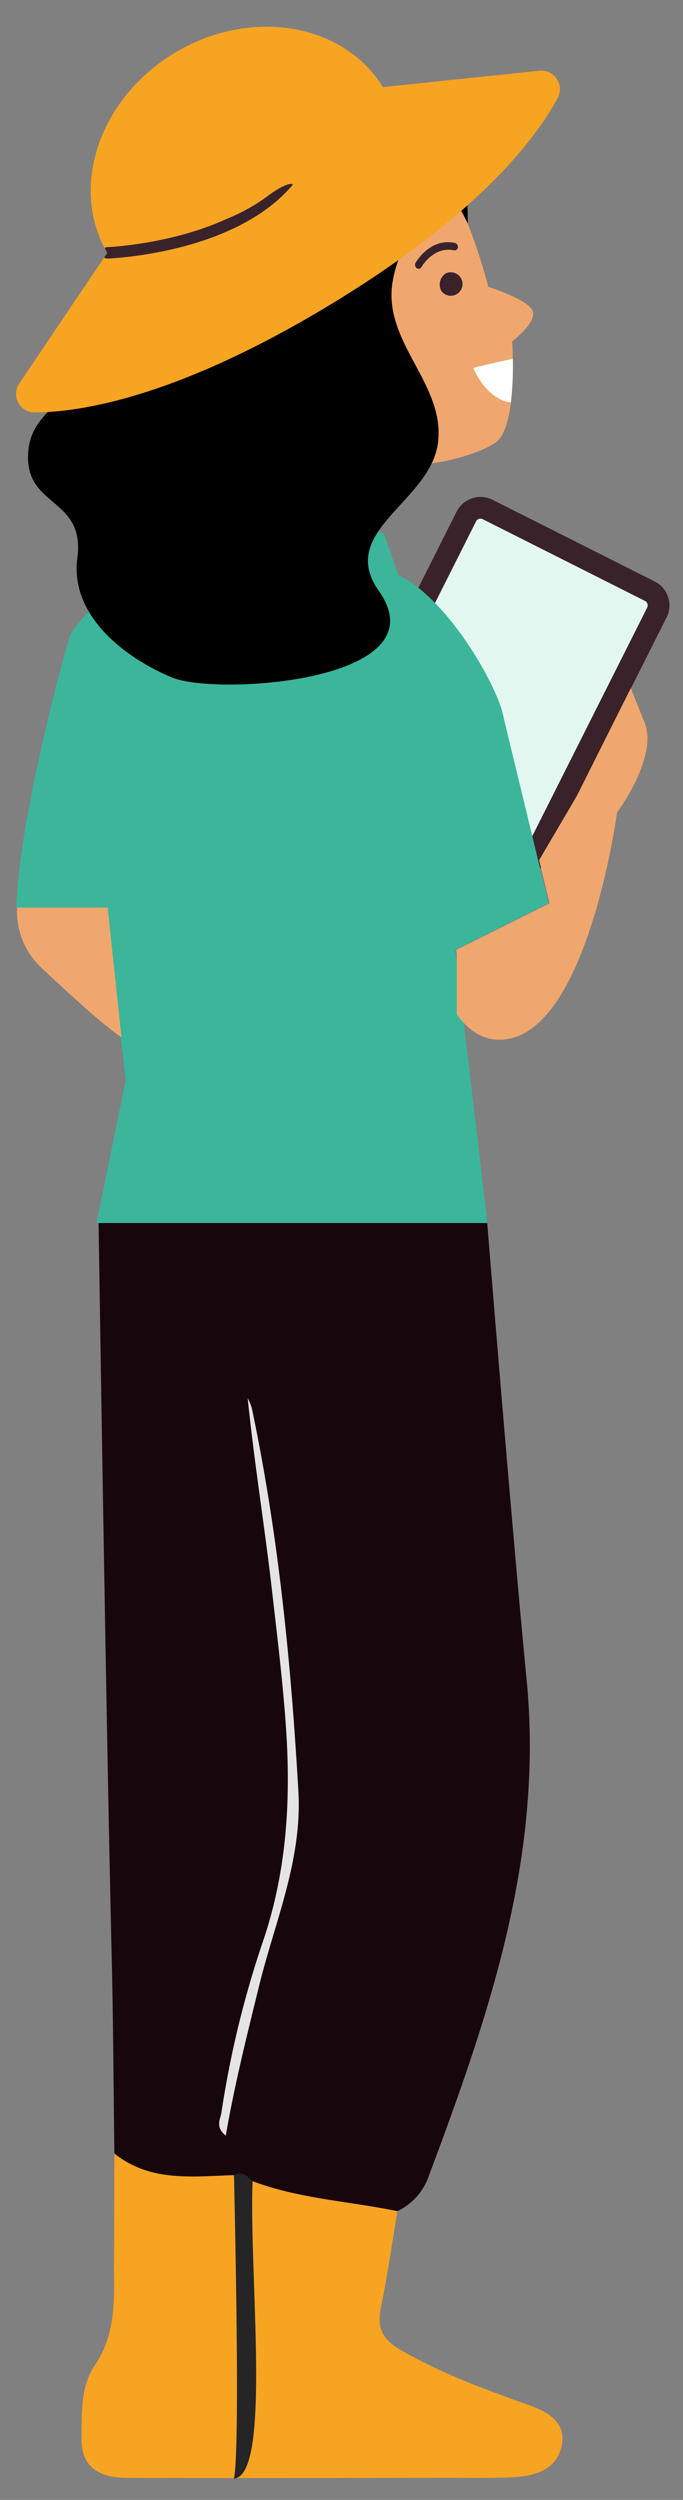
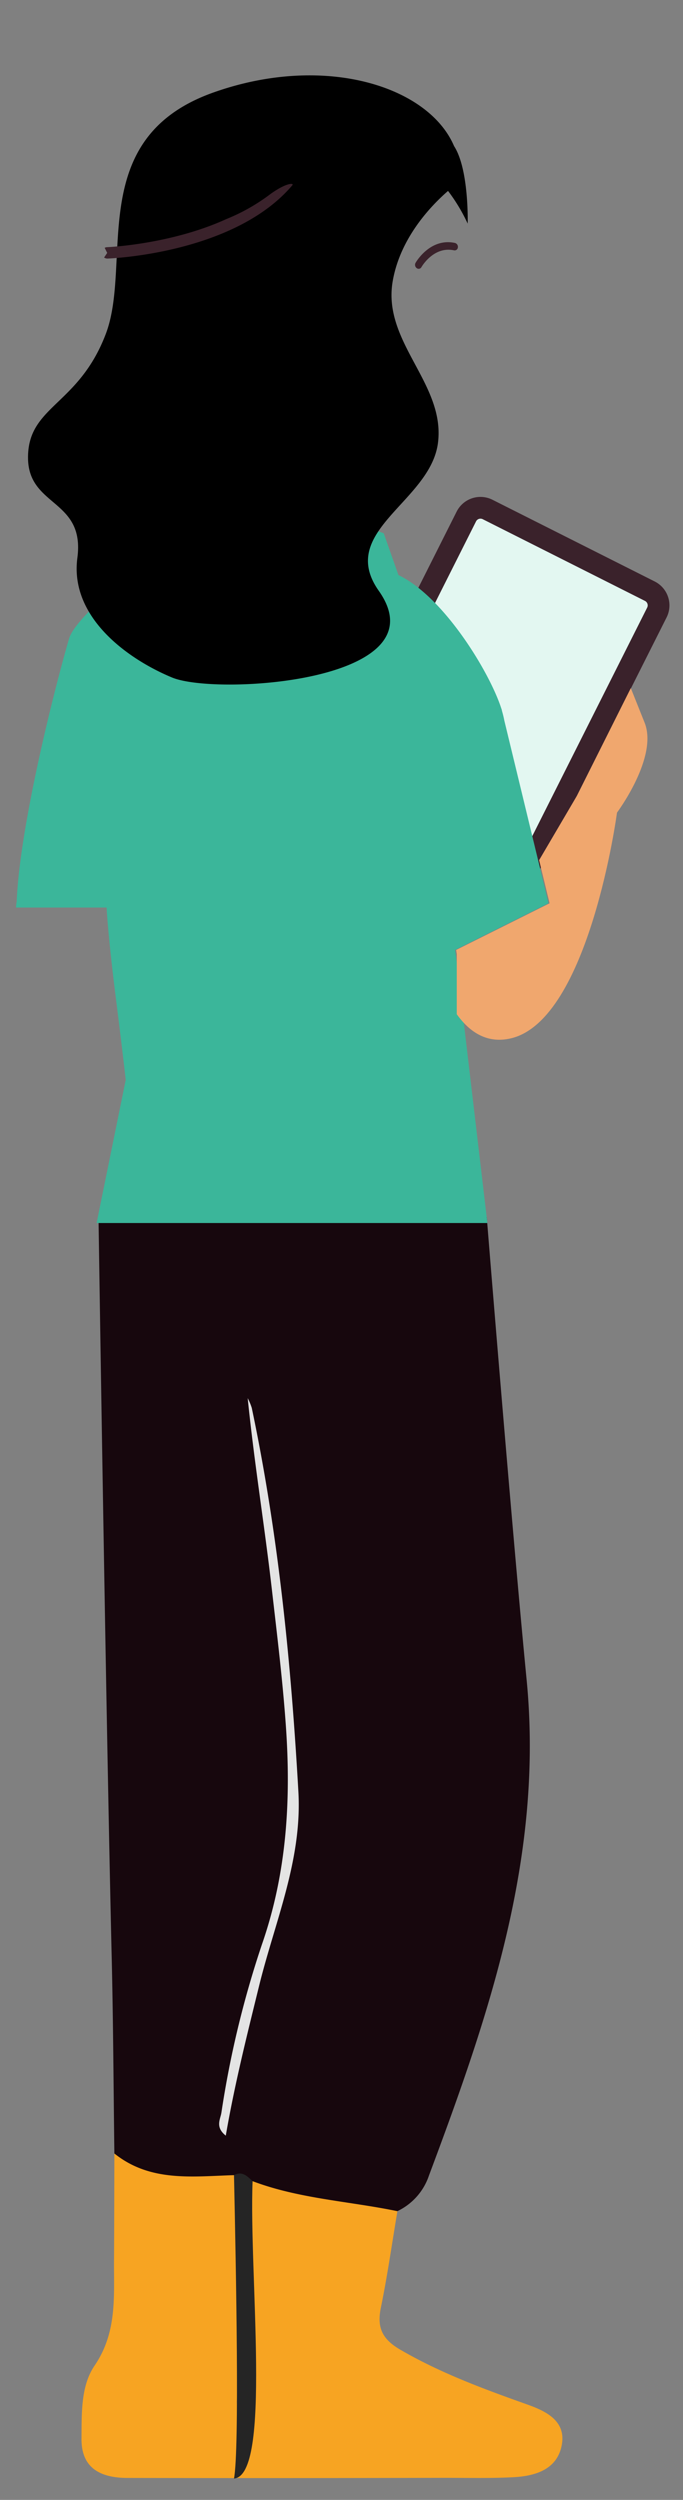
<svg xmlns="http://www.w3.org/2000/svg" width="128" height="468" viewBox="0 0 128 468">
  <rect x="0" y="0" width="128" height="468" fill="#808080" stroke="none" />
  <defs>
    <style>.a{clip-path:url(#b);}.b{fill:#17070d;}.c{fill:#f7a422;}.d{fill:#e4e4e4;}.e{fill:#252525;}.f{fill:#e3f7f1;}.g{fill:#f0a76e;}.h{fill:#3a222b;}.i{fill:#fff;}.j{fill:#3bb69a;}</style>
    <clipPath id="b">
      <rect width="128" height="468" />
    </clipPath>
  </defs>
  <g id="a" class="a">
    <g transform="translate(-834.138 -42)">
      <path class="b" d="M1131.4,443.316a11.408,11.408,0,0,0,5.918-6.671c11.21-29.929,21.525-59.74,18.3-92.842-2.81-28.83-7.467-86.552-7.467-86.552h-72.764s1.378,92.287,2.473,138.544c.29,12.24.342,24.485.5,36.728,2.353,5.941,7.151,7.235,12.9,6.89,2.662-.161,5.343.046,7.99-.355,1.987-.268,3.859.393,5.771.76C1113.47,443.628,1122.034,446.507,1131.4,443.316Z" transform="translate(-222.788 12.631)" />
      <path class="c" d="M1097.778,421.607c-7.758.232-15.675,1.346-22.415-4.051-.022,6.665-.023,13.33-.069,19.993-.046,6.769.613,13.472-3.643,19.716-2.618,3.839-2.407,9.005-2.45,13.677-.046,4.962,2.847,7.339,8.6,7.35q29.726.057,59.454-.021c4.324,0,8.656.112,12.968-.12,4.176-.225,8.257-1.537,9.013-6.2.723-4.464-3.193-6.234-6.544-7.426-8.15-2.9-16.21-5.863-23.747-10.241-3.38-1.964-4.41-4.123-3.647-7.84,1.23-5.991,2.091-12.056,3.106-18.09-9.045-1.876-18.389-2.313-27.139-5.618-2.179,1.184-1.6,3.217-1.644,5.112-.177,7.419-.109,14.841-.085,22.258a56.856,56.856,0,0,1-1.365,14.463c2.44-12.873,1.04-25.871,1.273-38.819C1099.474,424.068,1099.23,422.627,1097.778,421.607Z" transform="translate(-219.787 27.597)" />
      <path class="d" d="M1120.075,287.284c1.229,12.112,3.175,23.974,4.542,35.918.964,8.411,2,16.823,2.6,25.263.992,13.929.213,27.613-4.47,41.07a184.808,184.808,0,0,0-7.6,31.511c-.2,1.26-1.2,2.7.821,4.3,1.665-9.668,3.98-18.828,6.233-28,2.951-12.022,8.1-23.571,7.373-36.39-1.374-24.139-3.742-48.144-8.733-71.836A10.53,10.53,0,0,0,1120.075,287.284Z" transform="translate(-239.516 16.463)" />
      <path class="e" d="M1124.264,421.312c.379,17.647,1.04,51.344,0,56.8,7.1-.606,2.777-38.343,3.485-55.671C1126.763,421.517,1125.813,420.487,1124.264,421.312Z" transform="translate(-246.272 27.892)" />
      <path class="f" d="M777.28,373.153a.92.92,0,0,1,.416.1l30.41,15.3a.936.936,0,0,1,.415,1.255l-27.045,53.743a.937.937,0,0,1-1.256.416l-30.409-15.3a.933.933,0,0,1-.414-1.254l27.045-53.745a.929.929,0,0,1,.542-.468A.951.951,0,0,1,777.28,373.153Z" transform="translate(146.909 -234.062)" />
      <g transform="translate(859.838 62.41)">
-         <path class="g" d="M789.637,260.192A31.059,31.059,0,0,1,820.7,229.133c11.108,0,21.915,5.7,27.405,14.466,2.1,2.836,5.213,10.707,7.348,18.825,0,0,6.949,2.169,8.2,4.292s-3.734,5.925-3.734,5.925,1.16,16.16-3.206,19.013a19.128,19.128,0,0,1-3.58,1.729,38.452,38.452,0,0,1-13.792,2.436l-7.226,18.535-23.7-9.24,5.69-14.6A31.047,31.047,0,0,1,789.637,260.192Z" transform="translate(-789.637 -229.133)" />
        <g transform="translate(56.749 30.608)">
          <g transform="translate(0)">
-             <path class="h" d="M814.307,290.142a2.2,2.2,0,1,0,.8-3.366A2.483,2.483,0,0,0,814.307,290.142Z" transform="translate(-813.997 -286.62)" />
-           </g>
+             </g>
        </g>
        <g transform="translate(52.083 24.929)">
          <g transform="translate(0)">
            <g transform="translate(0)">
              <path class="h" d="M816.964,280.912a.593.593,0,0,0,.345-.281c.093-.163,2.32-3.963,6.111-3.151a.607.607,0,0,0,.722-.556.752.752,0,0,0-.553-.83c-4.632-.991-7.272,3.541-7.383,3.735a.773.773,0,0,0,.22.982A.61.61,0,0,0,816.964,280.912Z" transform="translate(-816.115 -275.953)" />
            </g>
          </g>
        </g>
        <g transform="translate(63.012 46.753)">
          <g transform="translate(0)">
            <g transform="translate(0)">
-               <path class="i" d="M796.767,318.665c2.349-.614,5.549-1.323,7.393-1.721a60.474,60.474,0,0,1-.362,8.181C799.064,324.525,796.767,318.665,796.767,318.665Z" transform="translate(-796.767 -316.944)" />
-             </g>
+               </g>
          </g>
        </g>
      </g>
      <g transform="translate(892.131 135.019)">
        <path class="h" d="M777.064,444.567a5.038,5.038,0,0,0,1.576-.255,4.971,4.971,0,0,0,2.9-2.5l27.046-53.743a5.012,5.012,0,0,0-2.221-6.722l-30.41-15.3a5,5,0,0,0-6.72,2.222l-27.045,53.743a5,5,0,0,0,2.221,6.722l30.409,15.3A4.984,4.984,0,0,0,777.064,444.567Zm-3.356-74.99a.921.921,0,0,1,.416.1l30.41,15.3a.936.936,0,0,1,.415,1.255L777.9,439.978a.936.936,0,0,1-1.256.416l-30.409-15.3a.932.932,0,0,1-.414-1.254l27.045-53.745a.93.93,0,0,1,.542-.468A.952.952,0,0,1,773.709,369.577Z" transform="translate(-741.652 -365.505)" />
      </g>
      <path class="j" d="M800.825,440.231H783.846a8.756,8.756,0,0,1,.125-1.114c.588-14.129,6.976-39.436,9.812-49.209,1.985-6.843,33.738-29.008,33.738-29.008l25.238,9.265,2.757,7.823c8.583,4.1,17.194,18.389,19.3,25.042l.016-.007.1.433c.172.592.318,1.188.433,1.789l8.28,34.192-17.507,8.736c.044.249.059.5.114.746l5.935,50.373H798.951l5.454-26.781s-.383-3.691-1.871-15.519S800.825,440.231,800.825,440.231Z" transform="translate(53.292 -228.333)" />
      <g transform="translate(839.39 56.11)">
        <g transform="translate(0)">
          <g transform="translate(0)">
            <path d="M812.662,288.833c0-9.7,9.47-9.716,14.572-23.119s-4.01-36.6,20.112-45.188c20.725-7.382,40.327-1.281,45.156,10.005h0c2.834,4.386,2.555,14.517,2.555,14.517a32.868,32.868,0,0,0-3.681-6.118c-3.22,2.8-8.971,8.789-10.372,16.911-1.971,11.43,9.859,19.116,8.492,30.208s-19,16.545-11.1,27.746c11.978,16.993-30.389,19.695-38.743,16.229s-19.206-11.3-17.743-22.391S812.657,298.171,812.662,288.833Z" transform="translate(-812.662 -217.299)" />
          </g>
        </g>
      </g>
      <g transform="translate(837.138 47)">
        <g transform="translate(0)">
-           <path class="c" d="M797.29,242.534c-7.132-12.231-1.514-28.938,12.66-37.452s31.563-5.625,39.01,6.416l29.36-3.067a3.458,3.458,0,0,1,3.393,5.091c-4.085,7.6-14.969,22.095-43.227,39.068s-46.167,19.774-54.795,19.81a3.458,3.458,0,0,1-2.9-5.387Z" transform="translate(-780.195 -200.19)" />
-         </g>
+           </g>
        <g transform="translate(16.511 29.428)">
          <g transform="translate(0)">
            <g transform="translate(0)">
              <path class="h" d="M905.523,257.309c2.992-2.126,4.415-2.037,4.036-1.589-10.781,12.7-33.68,13.685-34.649,13.72a.319.319,0,0,1-.039,0,1.039,1.039,0,0,1-.585-.2l.584-.868c-.179-.308-.315-.631-.479-.945a1.041,1.041,0,0,1,.44-.119c.163-.007,11.942-.511,22.332-5.25A36.051,36.051,0,0,0,905.523,257.309Z" transform="translate(-874.286 -255.461)" />
            </g>
          </g>
        </g>
      </g>
-       <path class="g" d="M939.419,509.9H956.4l2.587,24.288c-4.168-2.791-12.024-10.259-14.7-12.726A14.513,14.513,0,0,1,939.419,509.9Z" transform="translate(-102.084 -297.999)" />
      <path class="g" d="M749.4,481.766l17.507-8.736-1.957-8.08,7.081-12.047,10.1-20.158,2.587,6.467c2.587,6.467-5.174,16.843-5.174,16.843s-5.174,38.778-19.87,42.254c-4.379,1.036-7.68-1.058-10.159-4.509v-11.29C749.462,482.264,749.447,482.015,749.4,481.766Z" transform="translate(170.225 -261.925)" />
    </g>
  </g>
</svg>